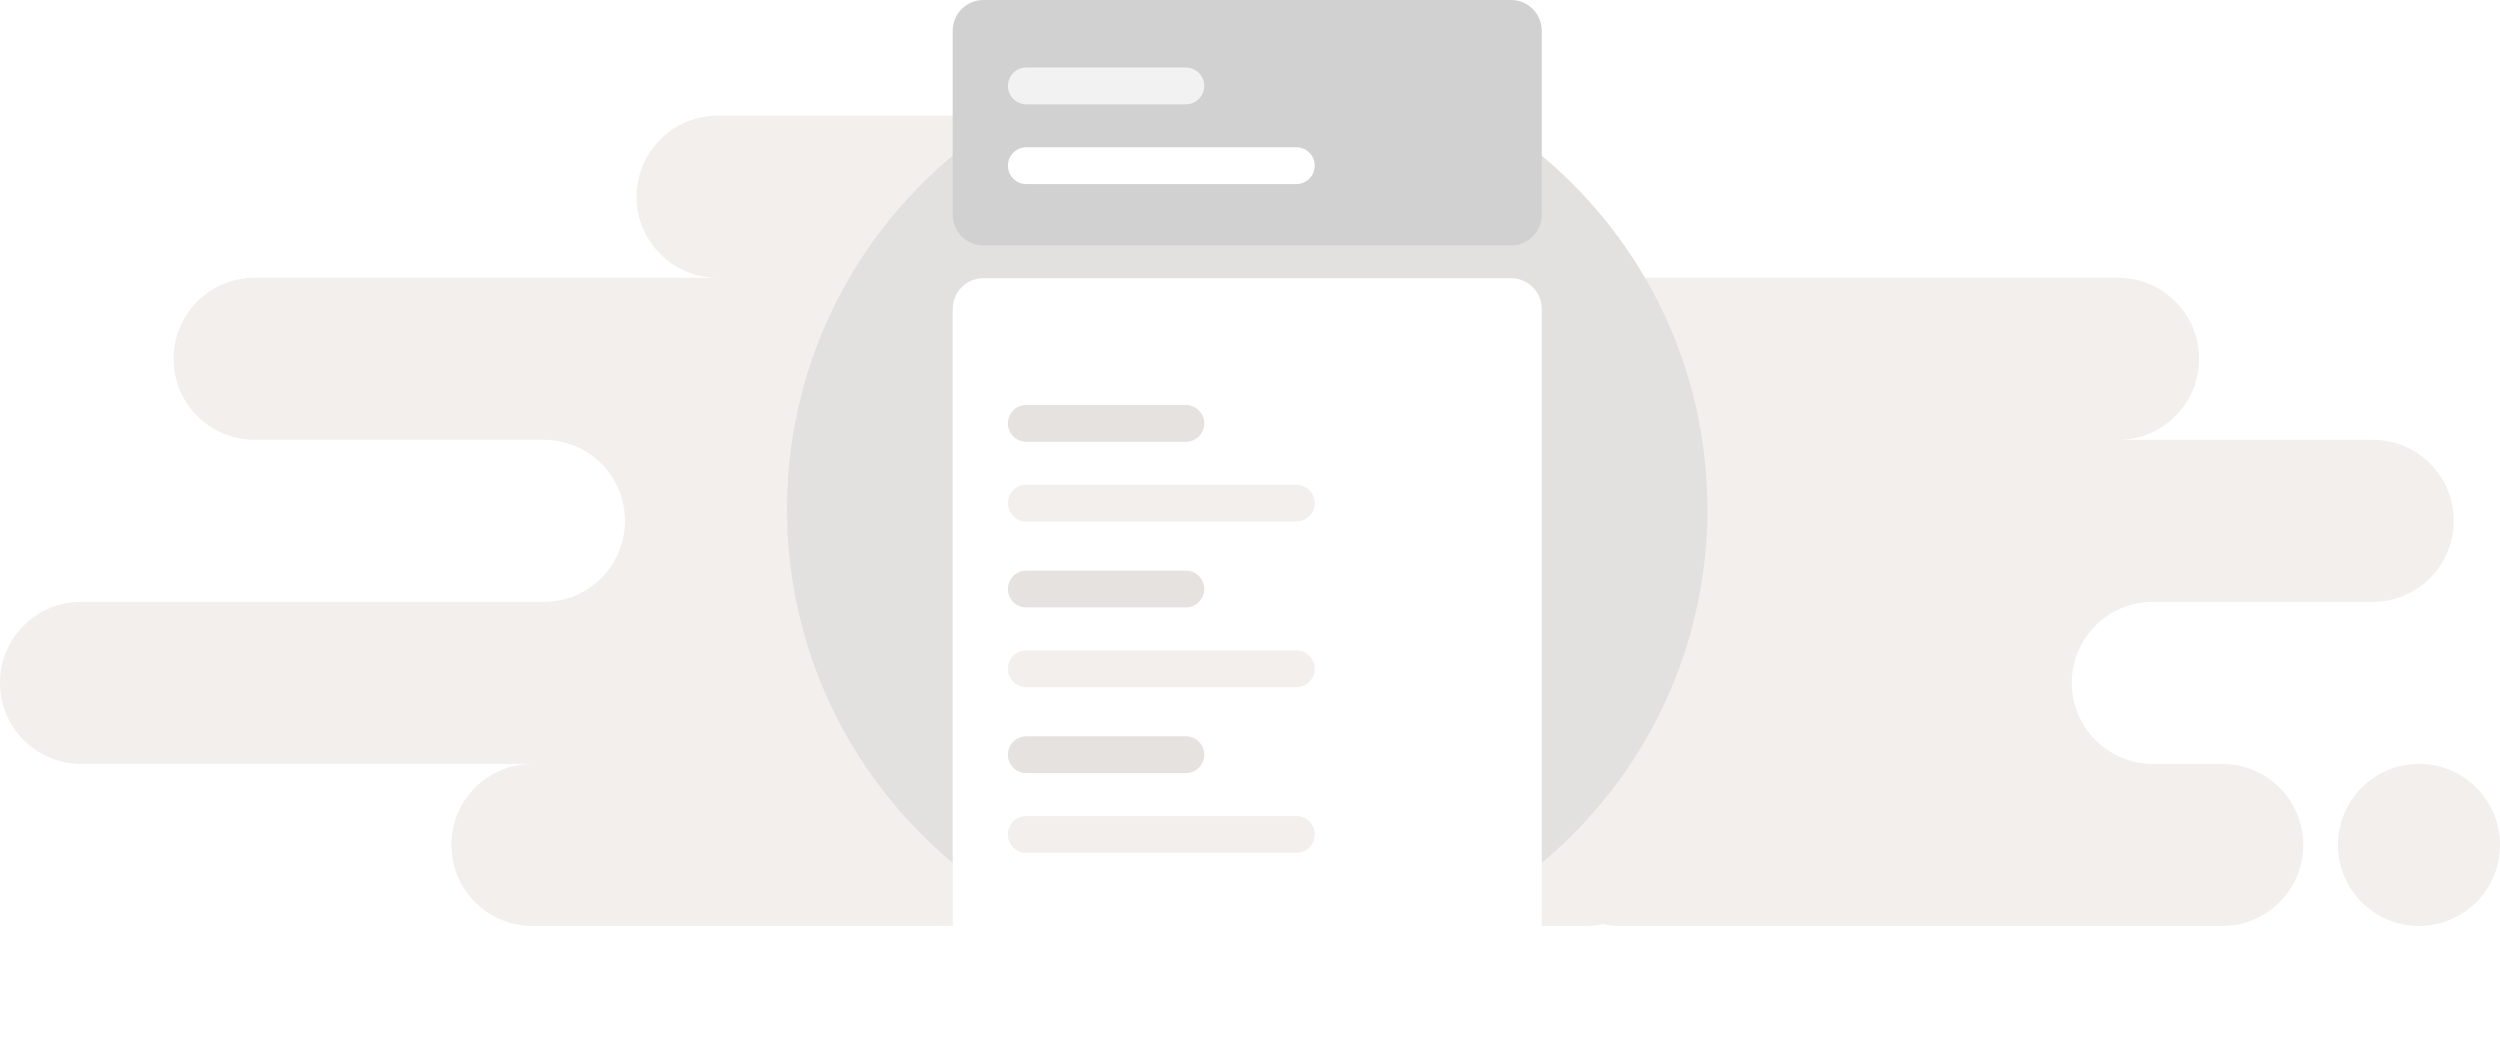
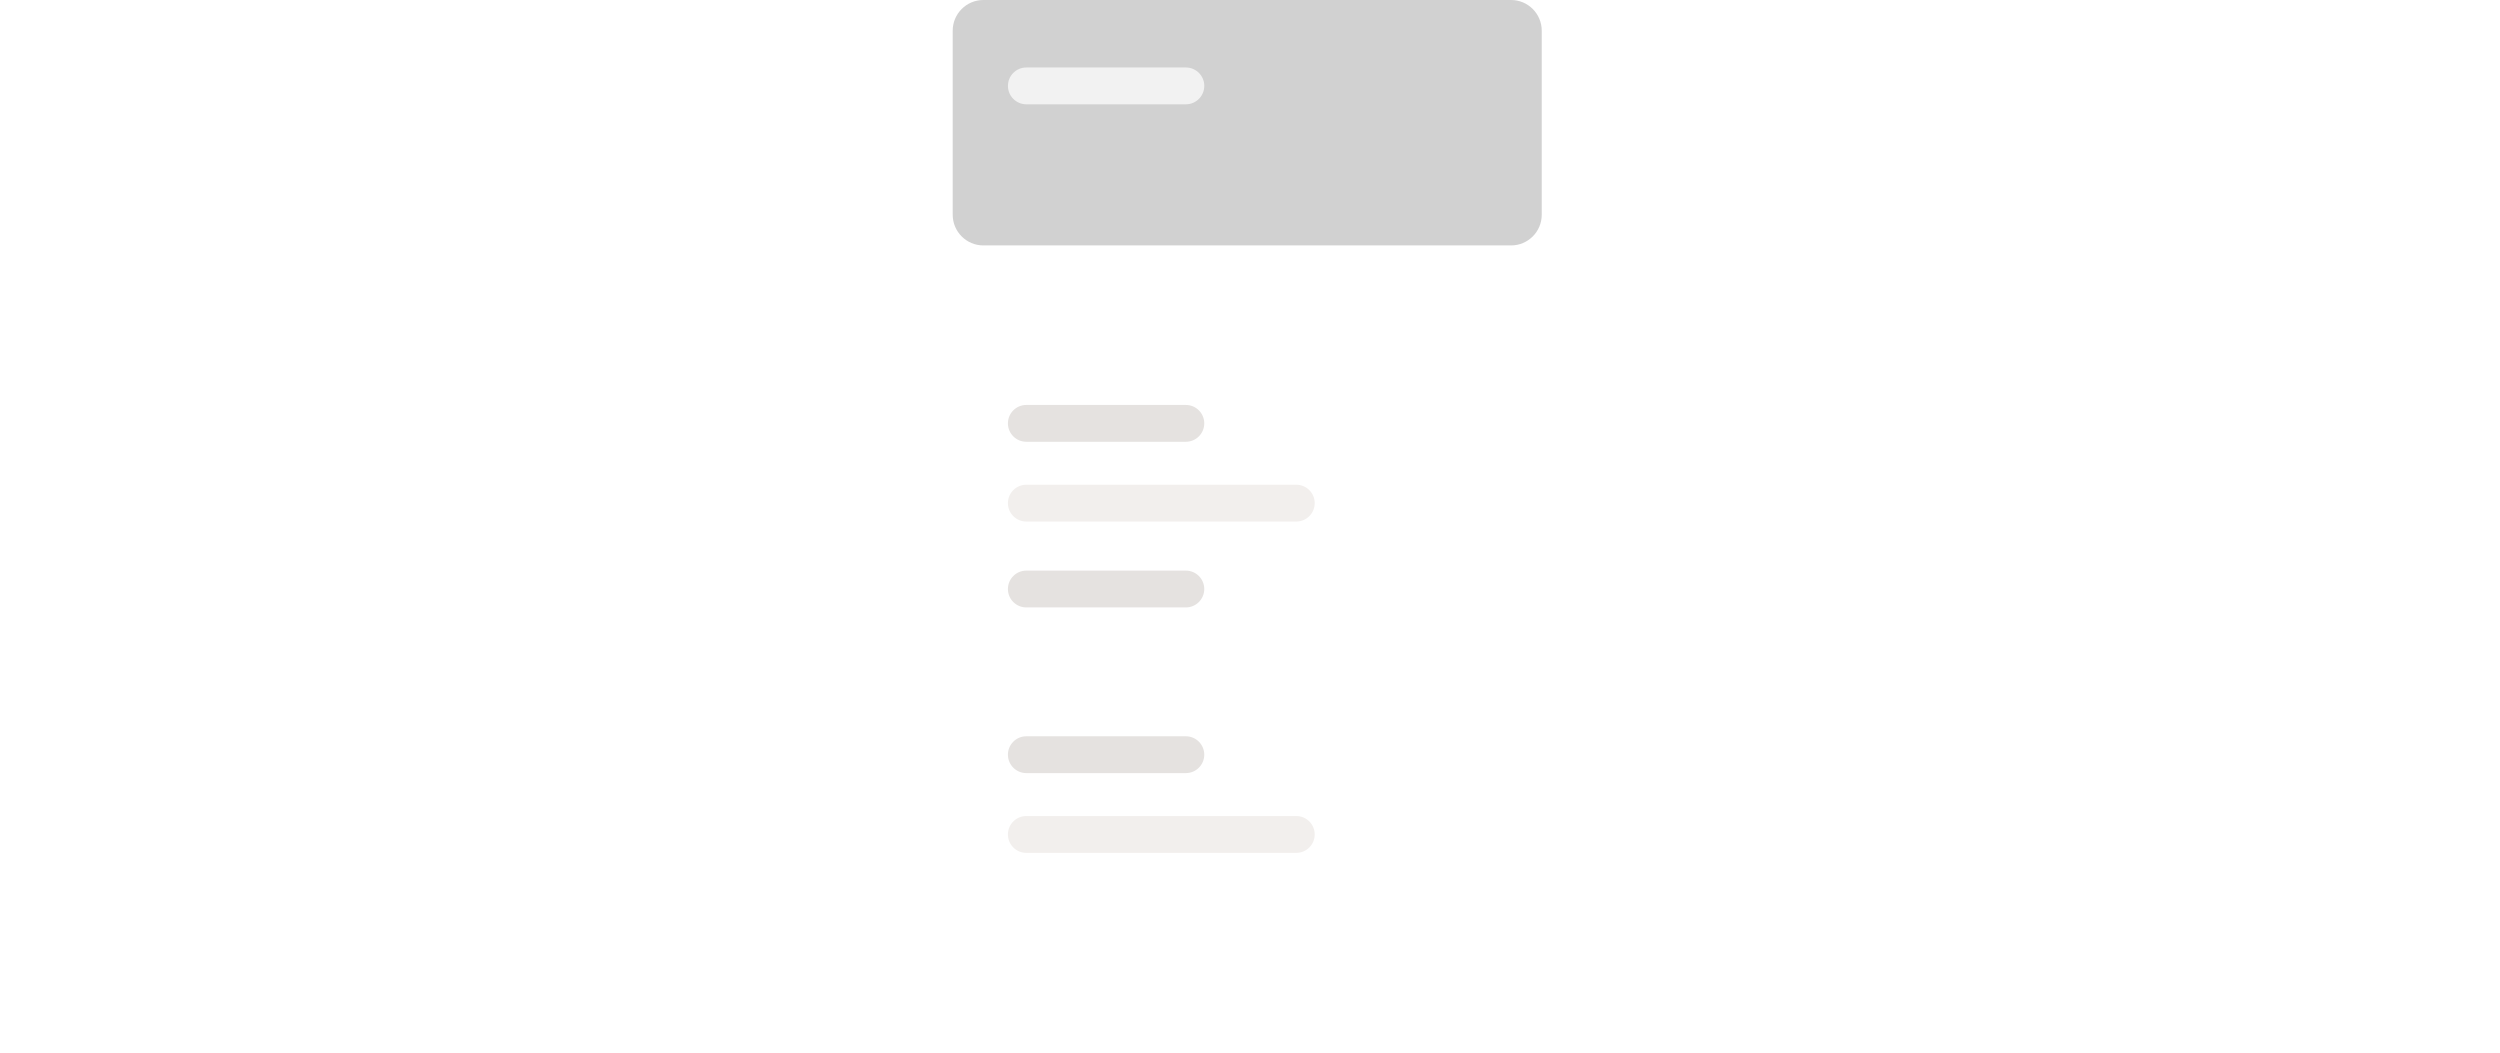
<svg xmlns="http://www.w3.org/2000/svg" width="216" height="91" viewBox="0 0 216 91" fill="none">
  <g id="Group 904">
-     <path id="Background" fill-rule="evenodd" clip-rule="evenodd" d="M46 80H137C137.515 80 138.017 79.944 138.5 79.839C138.983 79.944 139.485 80 140 80H192C195.866 80 199 76.866 199 73C199 69.134 195.866 66 192 66H186C182.134 66 179 62.866 179 59C179 55.134 182.134 52 186 52H205C208.866 52 212 48.866 212 45C212 41.134 208.866 38 205 38H183C186.866 38 190 34.866 190 31C190 27.134 186.866 24 183 24H119C122.866 24 126 20.866 126 17C126 13.134 122.866 10 119 10H62C58.134 10 55 13.134 55 17C55 20.866 58.134 24 62 24H22C18.134 24 15 27.134 15 31C15 34.866 18.134 38 22 38H47C50.866 38 54 41.134 54 45C54 48.866 50.866 52 47 52H7C3.134 52 0 55.134 0 59C0 62.866 3.134 66 7 66H46C42.134 66 39 69.134 39 73C39 76.866 42.134 80 46 80ZM209 80C212.866 80 216 76.866 216 73C216 69.134 212.866 66 209 66C205.134 66 202 69.134 202 73C202 76.866 205.134 80 209 80Z" fill="#F2EFED" />
    <g id="Group 26780">
      <g id="Mask Group 1">
-         <path id="Ellipse 652" d="M107.759 83.759C129.717 83.759 147.518 65.958 147.518 44C147.518 22.041 129.717 4.241 107.759 4.241C85.801 4.241 68 22.041 68 44C68 65.958 85.801 83.759 107.759 83.759Z" fill="#E3E0E0" />
        <g id="Group" filter="url(#filter0_d_3071_25342)">
          <path id="Rectangle 5615" d="M130.555 27.036H84.965C83.501 27.036 82.314 28.223 82.314 29.687V85.349C82.314 86.813 83.501 88 84.965 88H130.555C132.019 88 133.206 86.813 133.206 85.349V29.687C133.206 28.223 132.019 27.036 130.555 27.036Z" fill="white" />
        </g>
        <g id="Group 26776">
          <path id="Rectangle 5617" d="M102.457 34.988H88.674C87.796 34.988 87.084 35.7 87.084 36.579C87.084 37.457 87.796 38.169 88.674 38.169H102.457C103.336 38.169 104.048 37.457 104.048 36.579C104.048 35.7 103.336 34.988 102.457 34.988Z" fill="#E5E2E0" />
          <path id="Rectangle 5618" d="M112 41.88H88.674C87.796 41.88 87.084 42.592 87.084 43.47C87.084 44.349 87.796 45.061 88.674 45.061H112C112.878 45.061 113.59 44.349 113.59 43.47C113.59 42.592 112.878 41.88 112 41.88Z" fill="#F2EFED" />
        </g>
        <g id="Group 26777">
          <path id="Rectangle 5617_2" d="M102.457 49.301H88.674C87.796 49.301 87.084 50.013 87.084 50.892C87.084 51.77 87.796 52.482 88.674 52.482H102.457C103.336 52.482 104.048 51.77 104.048 50.892C104.048 50.013 103.336 49.301 102.457 49.301Z" fill="#E5E2E0" />
-           <path id="Rectangle 5618_2" d="M112 56.193H88.674C87.796 56.193 87.084 56.905 87.084 57.783C87.084 58.662 87.796 59.374 88.674 59.374H112C112.878 59.374 113.59 58.662 113.59 57.783C113.59 56.905 112.878 56.193 112 56.193Z" fill="#F2EFED" />
        </g>
        <g id="Group 26778">
          <path id="Rectangle 5617_3" d="M102.457 63.615H88.674C87.796 63.615 87.084 64.327 87.084 65.205C87.084 66.083 87.796 66.796 88.674 66.796H102.457C103.336 66.796 104.048 66.083 104.048 65.205C104.048 64.327 103.336 63.615 102.457 63.615Z" fill="#E5E2E0" />
          <path id="Rectangle 5618_3" d="M112 70.506H88.674C87.796 70.506 87.084 71.218 87.084 72.097C87.084 72.975 87.796 73.687 88.674 73.687H112C112.878 73.687 113.59 72.975 113.59 72.097C113.59 71.218 112.878 70.506 112 70.506Z" fill="#F2EFED" />
        </g>
      </g>
      <g id="Group 26779">
        <g id="Group_2">
          <path id="Rectangle 5616" d="M130.555 0H84.965C83.501 0 82.314 1.187 82.314 2.651V18.554C82.314 20.018 83.501 21.205 84.965 21.205H130.555C132.019 21.205 133.206 20.018 133.206 18.554V2.651C133.206 1.187 132.019 0 130.555 0Z" fill="#D1D1D1" />
        </g>
        <g id="Group 26775">
          <path id="Rectangle 5617_4" d="M102.459 5.831H88.676C87.798 5.831 87.086 6.543 87.086 7.421C87.086 8.3 87.798 9.012 88.676 9.012H102.459C103.338 9.012 104.05 8.3 104.05 7.421C104.05 6.543 103.338 5.831 102.459 5.831Z" fill="#F2F2F2" />
-           <path id="Rectangle 5618_4" d="M112.002 12.723H88.676C87.798 12.723 87.086 13.435 87.086 14.313C87.086 15.191 87.798 15.903 88.676 15.903H112.002C112.88 15.903 113.592 15.191 113.592 14.313C113.592 13.435 112.88 12.723 112.002 12.723Z" fill="white" />
        </g>
      </g>
    </g>
  </g>
  <defs>
    <filter id="filter0_d_3071_25342" x="76.314" y="18.036" width="62.891" height="72.964" filterUnits="userSpaceOnUse" color-interpolation-filters="sRGB">
      <feFlood flood-opacity="0" result="BackgroundImageFix" />
      <feColorMatrix in="SourceAlpha" type="matrix" values="0 0 0 0 0 0 0 0 0 0 0 0 0 0 0 0 0 0 127 0" result="hardAlpha" />
      <feOffset dy="-3" />
      <feGaussianBlur stdDeviation="3" />
      <feColorMatrix type="matrix" values="0 0 0 0 0.788 0 0 0 0 0.804 0 0 0 0 0.851 0 0 0 0.349 0" />
      <feBlend mode="normal" in2="BackgroundImageFix" result="effect1_dropShadow_3071_25342" />
      <feBlend mode="normal" in="SourceGraphic" in2="effect1_dropShadow_3071_25342" result="shape" />
    </filter>
  </defs>
</svg>